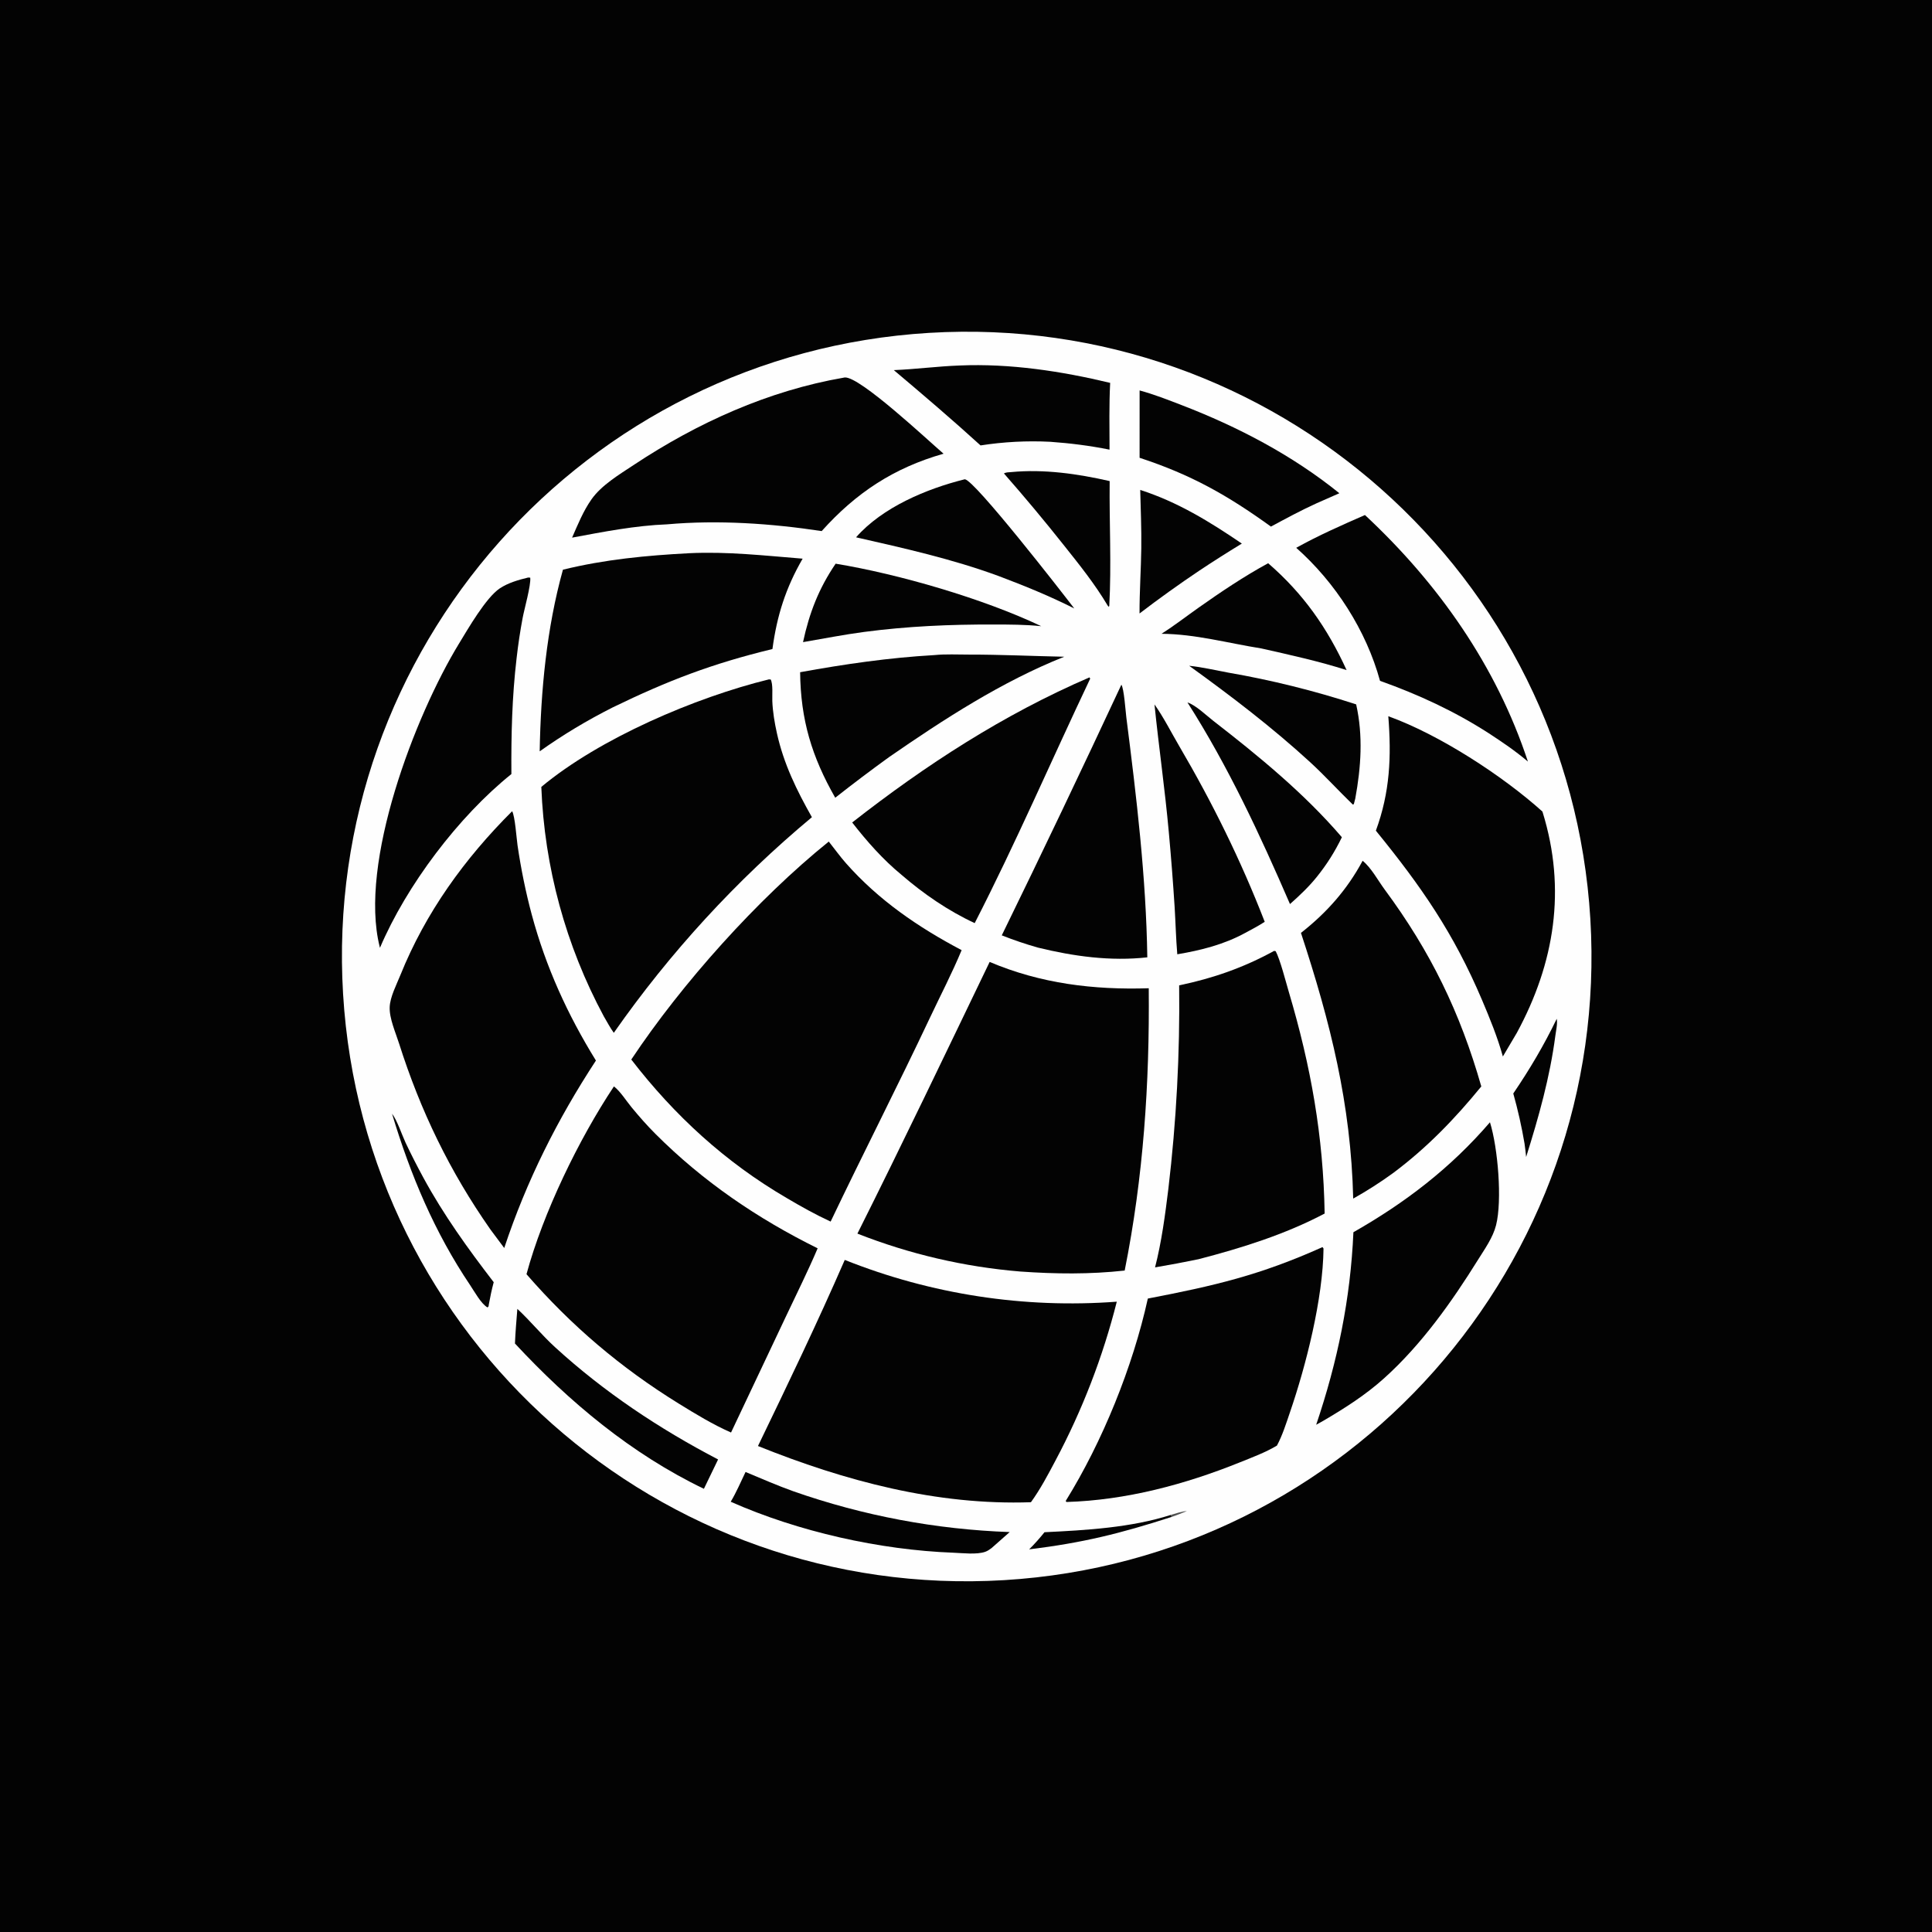
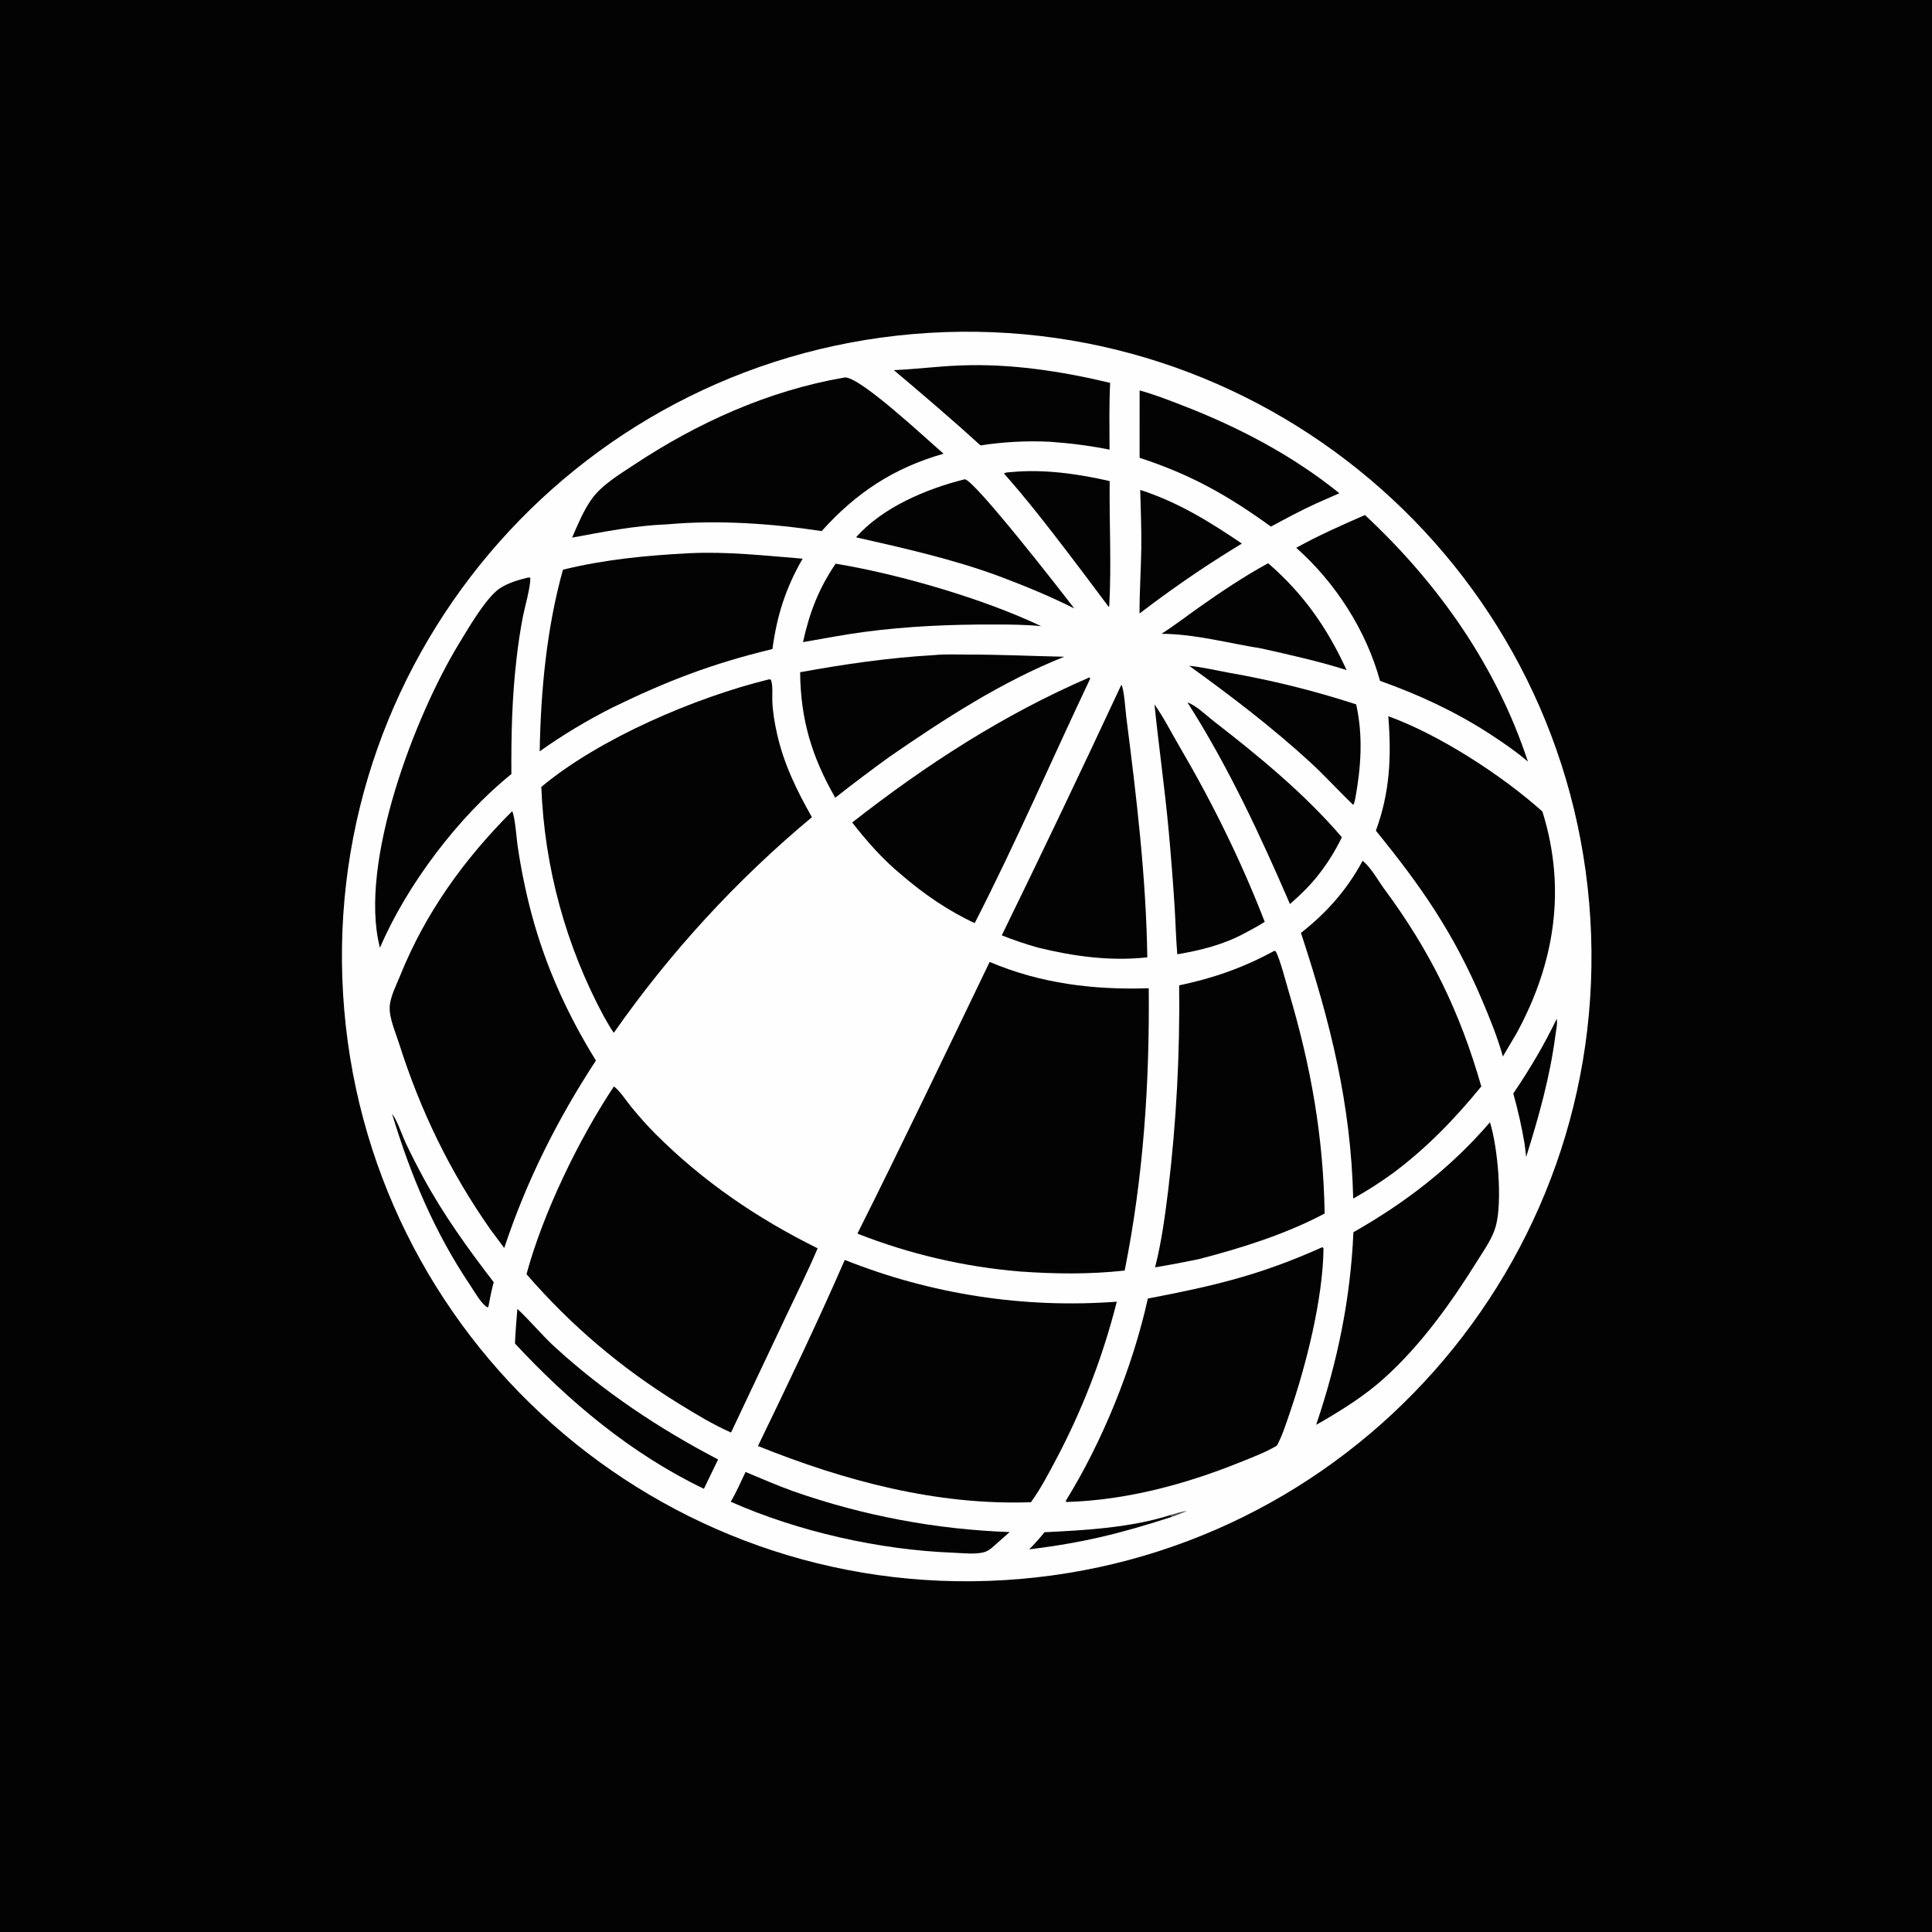
<svg xmlns="http://www.w3.org/2000/svg" width="1024" height="1024">
  <path fill="#030303" d="M0 0L1024 0L1024 1024L0 1024L0 0Z" />
  <path fill="#FEFEFE" d="M492.44 176.431C675.003 165.418 831.923 304.498 842.917 487.063C853.91 669.628 714.813 826.533 532.247 837.507C349.709 848.479 192.833 709.407 181.841 526.87C170.849 344.333 309.904 187.442 492.44 176.431Z" />
-   <path fill="#030303" d="M439.268 446.044C442.311 449.857 445.15 453.863 448.381 457.521C465.702 477.133 486.7 491.472 509.681 503.597C504.664 515.683 498.494 527.538 492.904 539.385C475.798 575.639 457.508 611.289 440.252 647.466C432.191 643.745 424.548 639.465 416.913 634.945C384.459 616.009 357.45 591.226 334.596 561.577C361.307 521.398 401.496 476.48 439.268 446.044Z" />
  <path fill="#030303" d="M524.534 509.848C551.663 521.341 579.615 524.725 608.859 523.795C609.337 574.249 606.028 623.882 596.105 673.419C577.589 675.465 559.354 675.252 540.803 673.936C511.189 671.499 482.093 664.727 454.447 653.835C478.352 606.149 501.381 557.907 524.534 509.848Z" />
  <path fill="#030303" d="M447.743 667.781C493.492 686.037 542.804 693.609 591.923 689.919C584.541 719.157 573.648 747.395 559.481 774.016C555.493 781.565 551.429 789.279 546.414 796.206C496.403 797.96 447.785 784.923 401.741 766.422C417.492 733.821 433.288 700.985 447.743 667.781Z" />
  <path fill="#030303" d="M325.395 575.814C328.77 578.415 331.929 583.469 334.69 586.828C338.736 591.749 342.892 596.478 347.397 600.987C372.618 626.226 401.433 645.845 433.368 661.637C428.226 673.745 422.296 685.574 416.69 697.477L387.464 759.268C377.906 755.068 368.645 749.432 359.772 743.951C329.005 724.946 302.761 702.635 279.05 675.352C287.874 642.81 306.748 603.859 325.395 575.814Z" />
  <path fill="#030303" d="M407.476 360.101L408.473 360.124C409.81 362.622 409.218 368.63 409.339 371.574C409.578 377.337 410.552 383.112 411.805 388.736C415.403 404.891 422.245 418.856 430.321 433.133C390.408 466.398 355.101 504.828 325.331 547.412C323.353 544.705 321.737 541.558 320.021 538.669C299.866 501.19 288.541 459.601 286.909 417.078C317.812 391.297 368.613 369.632 407.476 360.101Z" />
  <path fill="#030303" d="M271.435 429.969C272.958 432.43 273.787 444.53 274.304 448.047C276.114 460.374 278.638 472.89 281.88 484.915C289.351 512.62 300.799 537.746 315.851 562.112C295.376 593.378 279.03 625.968 267.255 661.471L259.897 651.595C238.374 620.859 222.848 588.753 211.501 553.024C209.676 547.276 206.3 539.728 206.542 533.765C206.761 528.37 210.168 521.889 212.201 516.846C225.574 483.663 246.2 455.148 271.435 429.969Z" />
  <path fill="#030303" d="M675.311 503.991L676.143 504.154C678.543 508.672 681.554 520.546 683.141 525.889C694.789 565.103 701.416 602.203 702.089 643.203C681.121 654.268 658.109 661.47 635.25 667.405C627.575 668.979 619.926 670.44 612.198 671.742C615.663 658.296 617.551 643.978 619.244 630.202C623.498 594.384 625.414 558.326 624.98 522.259C643.089 518.466 659.041 512.897 675.311 503.991Z" />
  <path fill="#030303" d="M700.943 660.994L701.493 661.746C701.187 688.379 692.315 723.477 683.668 748.665C681.66 754.513 679.733 760.747 676.799 766.198C670.726 769.824 663.718 772.428 657.168 775.069C628.047 786.809 596.761 795.161 565.222 796.087L564.855 795.526C584.361 764.051 600.4 724.453 608.377 688.259C643.643 681.494 667.865 675.862 700.943 660.994Z" />
  <path fill="#030303" d="M447.281 200.146C447.437 200.117 447.591 200.07 447.75 200.059C455.841 199.525 491.819 233.396 500.1 240.476C473.741 247.984 453.727 261.172 435.507 281.487C408.836 277.447 380.543 275.499 353.621 277.905C336.749 278.551 319.784 281.868 303.218 284.961C306.227 278.071 309.155 270.83 313.504 264.662C318.833 257.105 328.232 251.516 335.86 246.459C369.611 224.084 407.154 207.09 447.281 200.146Z" />
  <path fill="#030303" d="M722.219 456.234C726.71 459.817 730.435 466.778 733.933 471.506C758.206 504.322 773.91 536.571 785.118 575.838C771.034 593.069 756.401 608.229 738.559 621.606C731.726 626.582 724.603 631.148 717.227 635.278C716.038 585.138 705.154 541.909 689.533 494.45C703.18 483.758 714.001 471.523 722.219 456.234Z" />
  <path fill="#030303" d="M735.829 379.622C762.744 389.292 796.325 411.085 817.505 430.129C817.558 430.289 817.613 430.449 817.663 430.61C830.239 471.323 824.01 510.472 803.954 547.428L796.552 559.952C793.731 549.783 789.634 539.743 785.513 530.039C770.443 494.556 753.429 469.991 729.242 440.277C736.736 419.863 737.521 400.982 735.829 379.622Z" />
  <path fill="#030303" d="M365.297 293.215C385.574 292.236 405.251 294.492 425.413 296.106C416.421 311.671 411.799 326.283 409.408 344.001C377.529 351.72 354.145 360.661 324.771 374.926C311.123 381.819 298.509 389.381 286.047 398.222C286.618 366.094 289.723 332.986 298.371 301.949C320.492 296.517 342.624 294.399 365.297 293.215Z" />
  <path fill="#030303" d="M577.451 359.024L577.826 359.694C557.347 402.858 538.436 446.733 516.612 489.269C502.6 482.782 489.455 473.732 477.795 463.657C467.973 455.583 459.464 445.932 451.676 435.932C490.684 405.399 531.87 378.689 577.451 359.024Z" />
  <path fill="#030303" d="M279.965 306.096L281.039 306.178C281.479 310.232 277.854 322.895 276.991 327.628C275.671 334.653 274.611 341.723 273.812 348.826C271.383 369.437 270.909 389.554 271.048 410.264C242.978 432.807 215.47 469.279 201.386 502.353L201.241 501.799C190.066 457.258 219.968 379.353 243.252 341.168C248.018 333.352 257.56 316.749 264.906 311.846C269.303 308.912 274.872 307.322 279.965 306.096Z" />
  <path fill="#030303" d="M789.708 594.826C793.911 608.266 796.276 636.229 792.937 649.4C791.265 655.992 786.916 662.015 783.358 667.731C769.436 690.096 753.387 712.702 733.717 730.41C723.758 739.376 712.908 746.275 701.417 753.026L697.601 755.156C708.937 721.639 715.787 688.477 717.335 653.109C745.017 637.333 768.852 619.063 789.708 594.826Z" />
  <path fill="#030303" d="M594.348 362.916C595.74 364.76 596.606 377.3 596.972 380.173C602.336 422.233 607.48 464.97 608.099 507.408C588.549 509.576 569.099 506.885 550.12 502.248C543.629 500.41 537.235 498.245 530.963 495.76C552.5 451.675 573.629 407.392 594.348 362.916Z" />
  <path fill="#030303" d="M723.453 272.975C762.329 309.206 793.097 352.92 809.824 403.645C803.238 398.055 796.197 393.285 788.973 388.573C770.728 376.854 751.838 368.137 731.437 360.858C724.107 334.097 707.769 308.716 687.029 290.347C698.831 283.785 711.097 278.379 723.453 272.975Z" />
  <path fill="#030303" d="M495.221 347.212C501.19 346.606 507.565 346.955 513.58 346.948C530.465 346.927 547.213 347.735 564.077 348.083C531.042 361.233 500.327 381.157 471.179 401.308C461.539 408.284 452.041 415.455 442.692 422.818C430.23 401.004 424.355 381.46 424.081 356.295C447.753 351.982 471.177 348.587 495.221 347.212Z" />
  <path fill="#030303" d="M508.626 193.72C535.3 192.578 562.546 196.72 588.41 202.931C587.801 214.7 588.059 226.54 588.082 238.322C577.614 236.215 567.269 234.913 556.624 234.153C544.285 233.534 531.915 234.18 519.708 236.08C504.643 222.367 489.314 209.298 473.746 196.17C485.38 195.695 496.948 194.14 508.626 193.72Z" />
  <path fill="#030303" d="M611.901 373.354C616.705 380.101 620.702 388.09 624.907 395.257C642.582 425.382 657.688 455.994 670.33 488.569C667.002 490.752 663.476 492.588 659.974 494.47C648.778 500.598 636.475 503.703 623.986 505.793C623.281 497.529 623.096 489.186 622.589 480.904C621.743 467.621 620.712 454.35 619.496 441.095C617.457 418.432 614.196 395.96 611.901 373.354Z" />
  <path fill="#030303" d="M604.017 206.942C611.542 208.977 619.017 211.908 626.286 214.71C656.113 226.206 684.958 241.268 709.893 261.427L697.875 266.72C689.606 270.469 681.611 274.809 673.618 279.103C650.478 262.409 631.225 251.554 604.012 242.644L604.017 206.942Z" />
  <path fill="#030303" d="M511.199 254.063C511.275 254.053 511.351 254.024 511.427 254.033C516.739 254.678 562.518 313.484 569.382 322.489C556.45 315.955 542.913 310.447 529.364 305.337C504.619 296.235 479.368 290.62 453.732 284.785C467.725 268.866 491.013 259.109 511.199 254.063Z" />
  <path fill="#030303" d="M629.376 372.305C633.769 373.726 639.39 379.205 643.09 382.077C667.238 400.821 691.266 420.476 711.219 443.751C707.557 451.345 703.208 458.22 697.926 464.783C693.652 470.076 688.802 474.68 683.716 479.17C667.822 442.424 650.943 406.123 629.376 372.305Z" />
  <path fill="#030303" d="M442.906 298.763C476.467 304.291 521.15 317.284 551.885 331.894C543.486 331.025 535.183 331.003 526.75 331.007C503.687 330.918 480.852 331.916 457.961 334.944C447.119 336.378 436.398 338.514 425.62 340.342C428.978 324.794 433.952 311.946 442.906 298.763Z" />
  <path fill="#030303" d="M672.144 298.521C690.868 314.731 703.493 332.828 713.724 355.163C698.935 350.443 683.593 347.082 668.454 343.67C650.855 340.886 633.583 336.051 615.635 335.923C622.352 331.645 628.733 326.698 635.242 322.1C647.146 313.692 659.339 305.509 672.144 298.521Z" />
  <path fill="#030303" d="M630.288 352.882C637.087 353.562 644.087 355.234 650.815 356.467C673.85 360.452 696.567 366.09 718.793 373.337C722.528 389.985 721.375 406.579 718.333 423.215C718.11 424.222 717.822 425.214 717.553 426.209L717.018 426.433C709.372 419.058 702.26 411.174 694.413 403.98C674.177 385.429 652.526 368.929 630.288 352.882Z" />
  <path fill="#030303" d="M395.155 780.18C403.576 783.665 411.927 787.363 420.517 790.418C457.422 803.365 496.075 810.65 535.161 812.024L525.519 820.543C524.527 821.289 523.41 822.053 522.233 822.472C517.694 824.088 510.202 823.153 505.353 822.973C466.26 821.516 423.085 811.812 387.298 795.958C390.273 790.96 392.639 785.428 395.155 780.18Z" />
  <path fill="#030303" d="M274.211 693.734C281.118 700.134 287.106 707.561 294.113 713.971C320.185 737.824 349.34 757.212 380.6 773.544L375.443 784.209C374.681 785.85 373.893 787.479 373.081 789.096C334.733 770.665 301.736 743.085 272.937 712.09C273.178 705.962 273.733 699.846 274.211 693.734Z" />
-   <path fill="#030303" d="M536.02 250.211C553.433 248.557 571.206 251.135 588.145 254.98C587.914 277.108 589.137 299.094 587.933 321.246L587.507 321.566L586.96 320.749C580.359 309.645 572.097 299.305 564.058 289.226C553.726 276.191 543.067 263.417 532.092 250.918C533.355 250.272 534.624 250.321 536.02 250.211Z" />
+   <path fill="#030303" d="M536.02 250.211C553.433 248.557 571.206 251.135 588.145 254.98C587.914 277.108 589.137 299.094 587.933 321.246L587.507 321.566L586.96 320.749C553.726 276.191 543.067 263.417 532.092 250.918C533.355 250.272 534.624 250.321 536.02 250.211Z" />
  <path fill="#030303" d="M604.342 259.691C624.038 265.962 641.239 276.551 658.207 288.107C650.55 292.761 642.988 297.571 635.528 302.533C624.782 309.75 614.26 317.294 603.977 325.156C603.943 313.644 604.748 302.127 604.91 290.616C605.055 280.329 604.584 269.977 604.342 259.691Z" />
  <path fill="#030303" d="M207.783 590.284C210.518 593.799 212.989 601.413 214.984 605.692C217.941 611.927 221.069 618.079 224.365 624.141C235.064 643.851 248.03 661.848 261.678 679.594C260.63 683.506 259.807 687.401 259.087 691.386C258.952 692.29 259.138 692.381 258.379 692.973C254.914 690.936 251.569 684.701 249.3 681.334C230.25 653.055 217.577 622.816 207.783 590.284Z" />
  <path fill="#030303" d="M825.096 539.985C825.613 542.539 824.708 546.348 824.363 548.981C821.478 571.022 815.535 592.08 808.885 613.219C808.676 610.841 808.347 608.479 808.035 606.113C806.518 597.167 804.527 588.308 802.071 579.572C810.73 566.833 818.417 553.87 825.096 539.985Z" />
  <path fill="#030303" d="M620.667 802.899L620.972 804.007C593.717 812.821 573.975 817.7 545.467 821.196C548.386 818.3 551.027 815.31 553.606 812.109C575.596 811.049 599.577 809.688 620.667 802.899Z" />
  <path fill="#515251" d="M620.667 802.899C623.435 802.077 626.172 801.123 629.062 800.882C626.384 801.962 623.719 803.114 620.972 804.007L620.667 802.899Z" />
</svg>